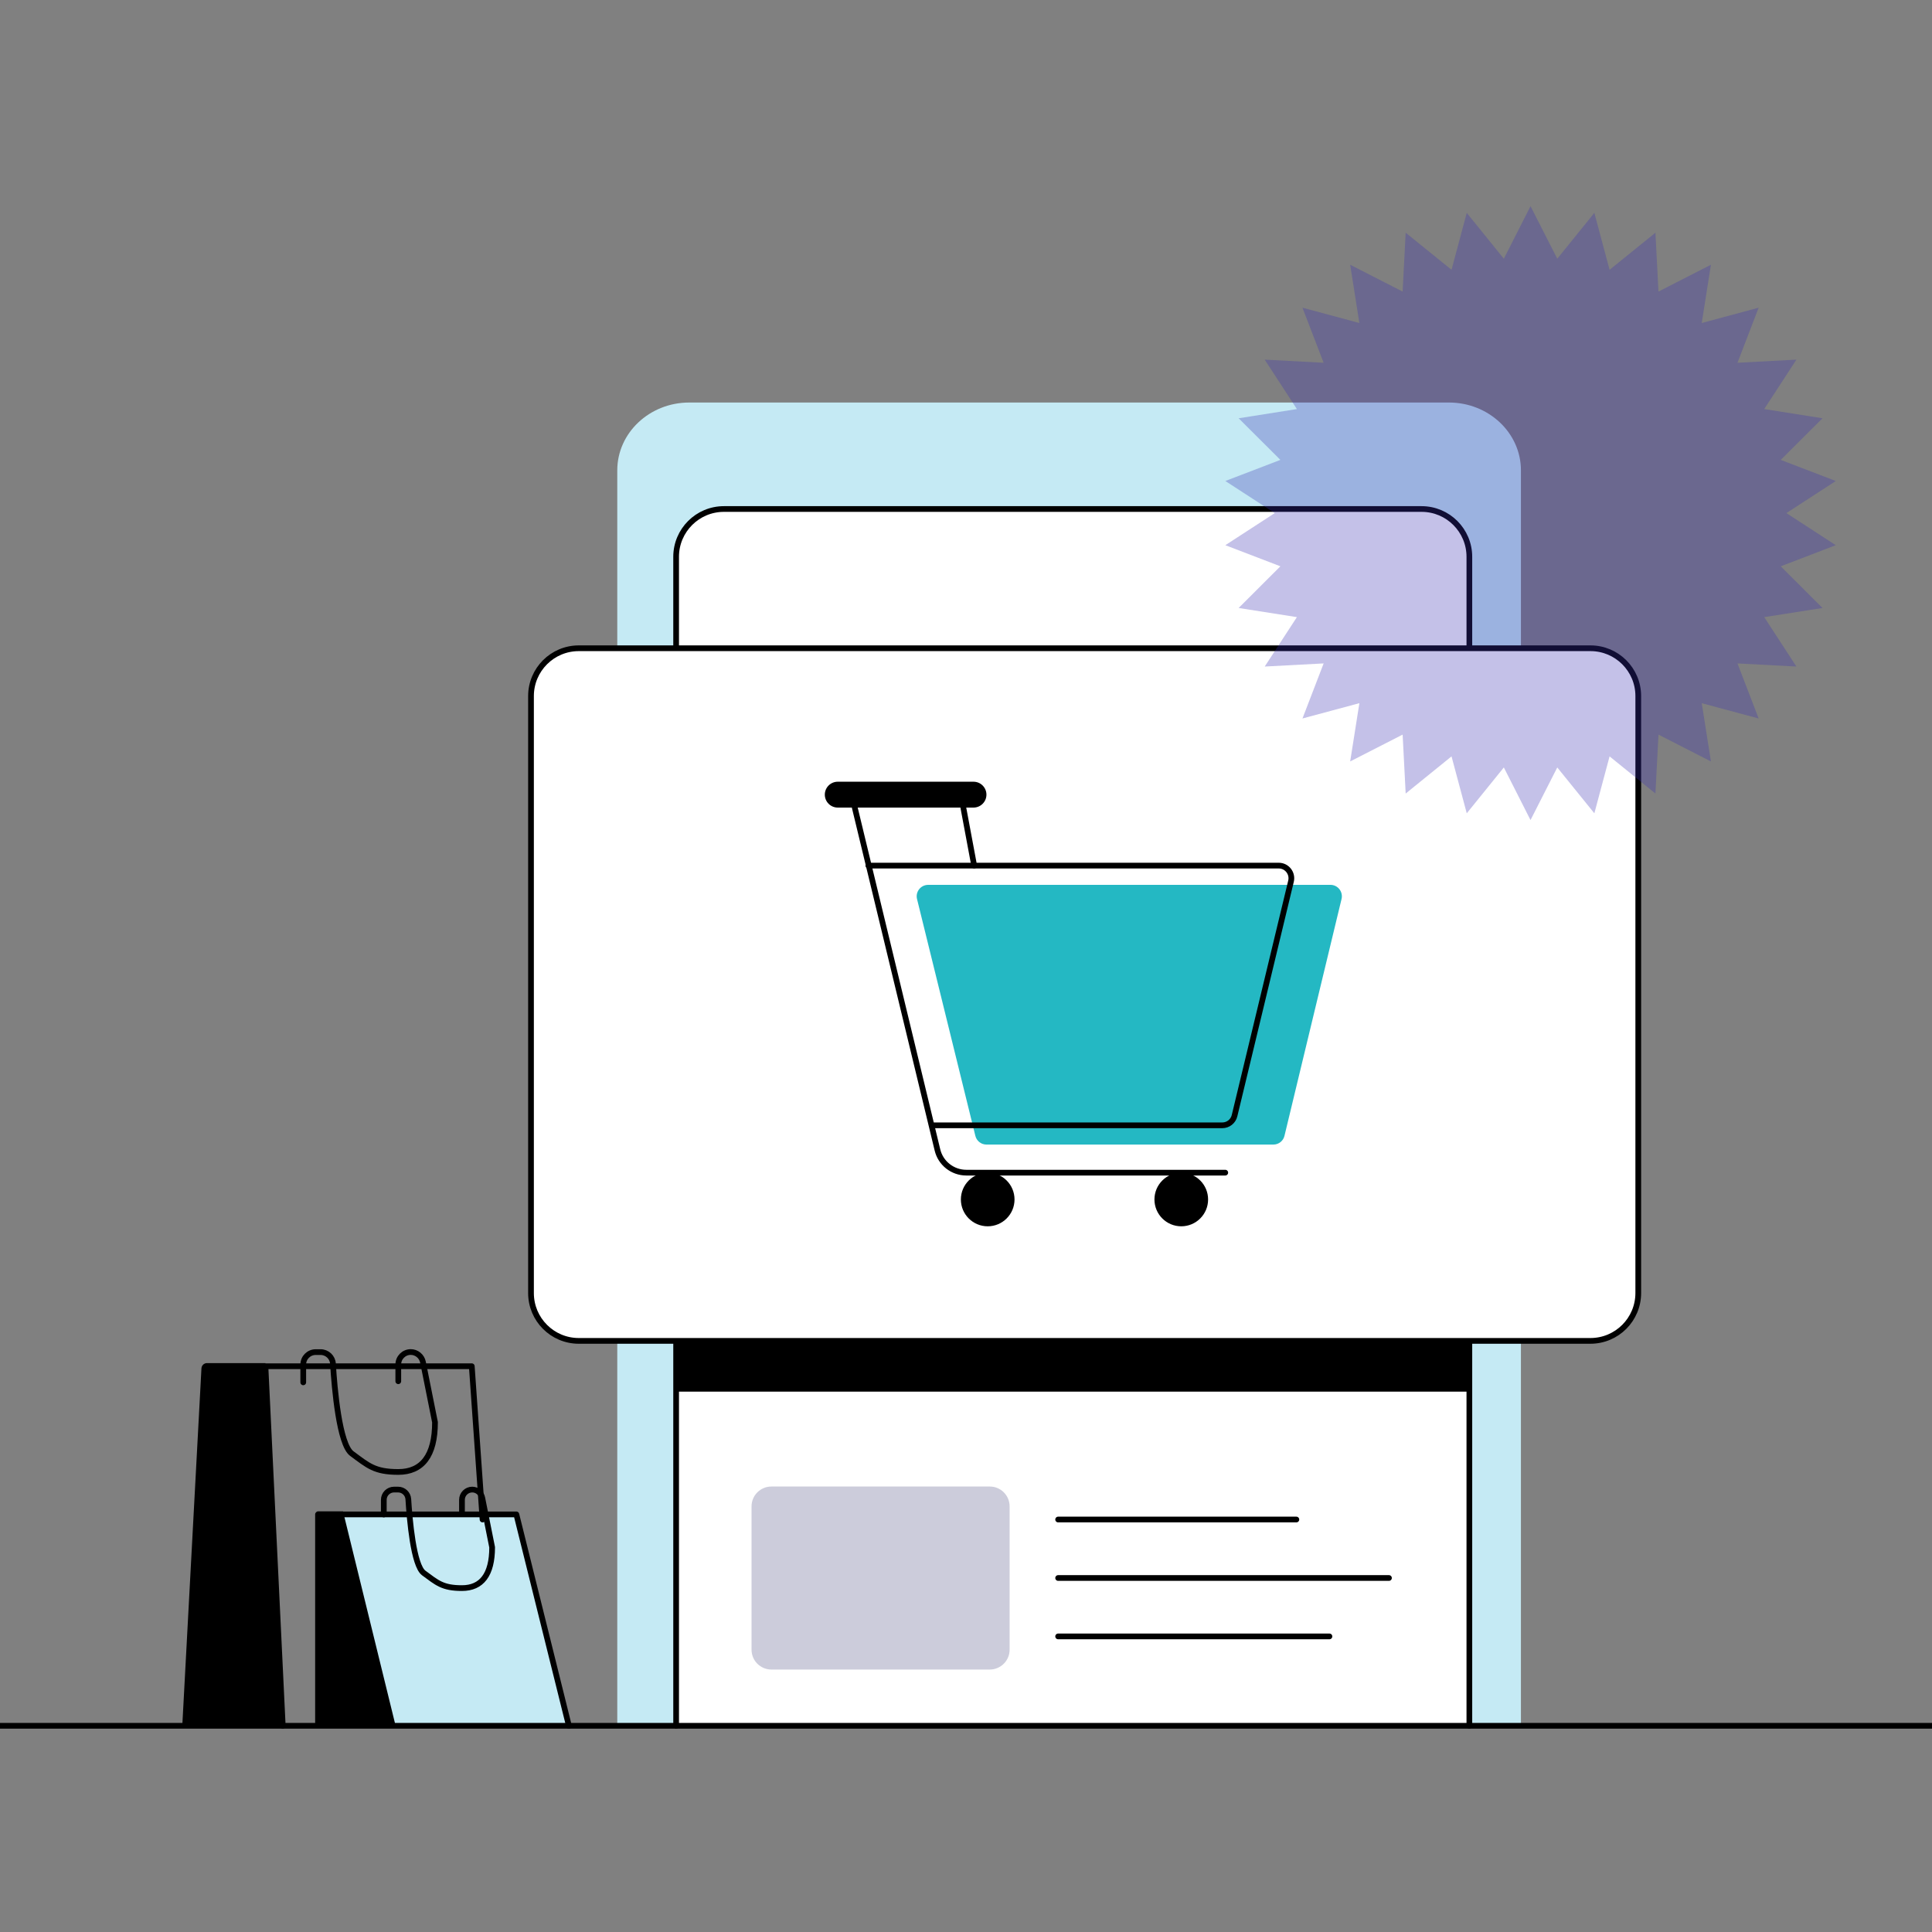
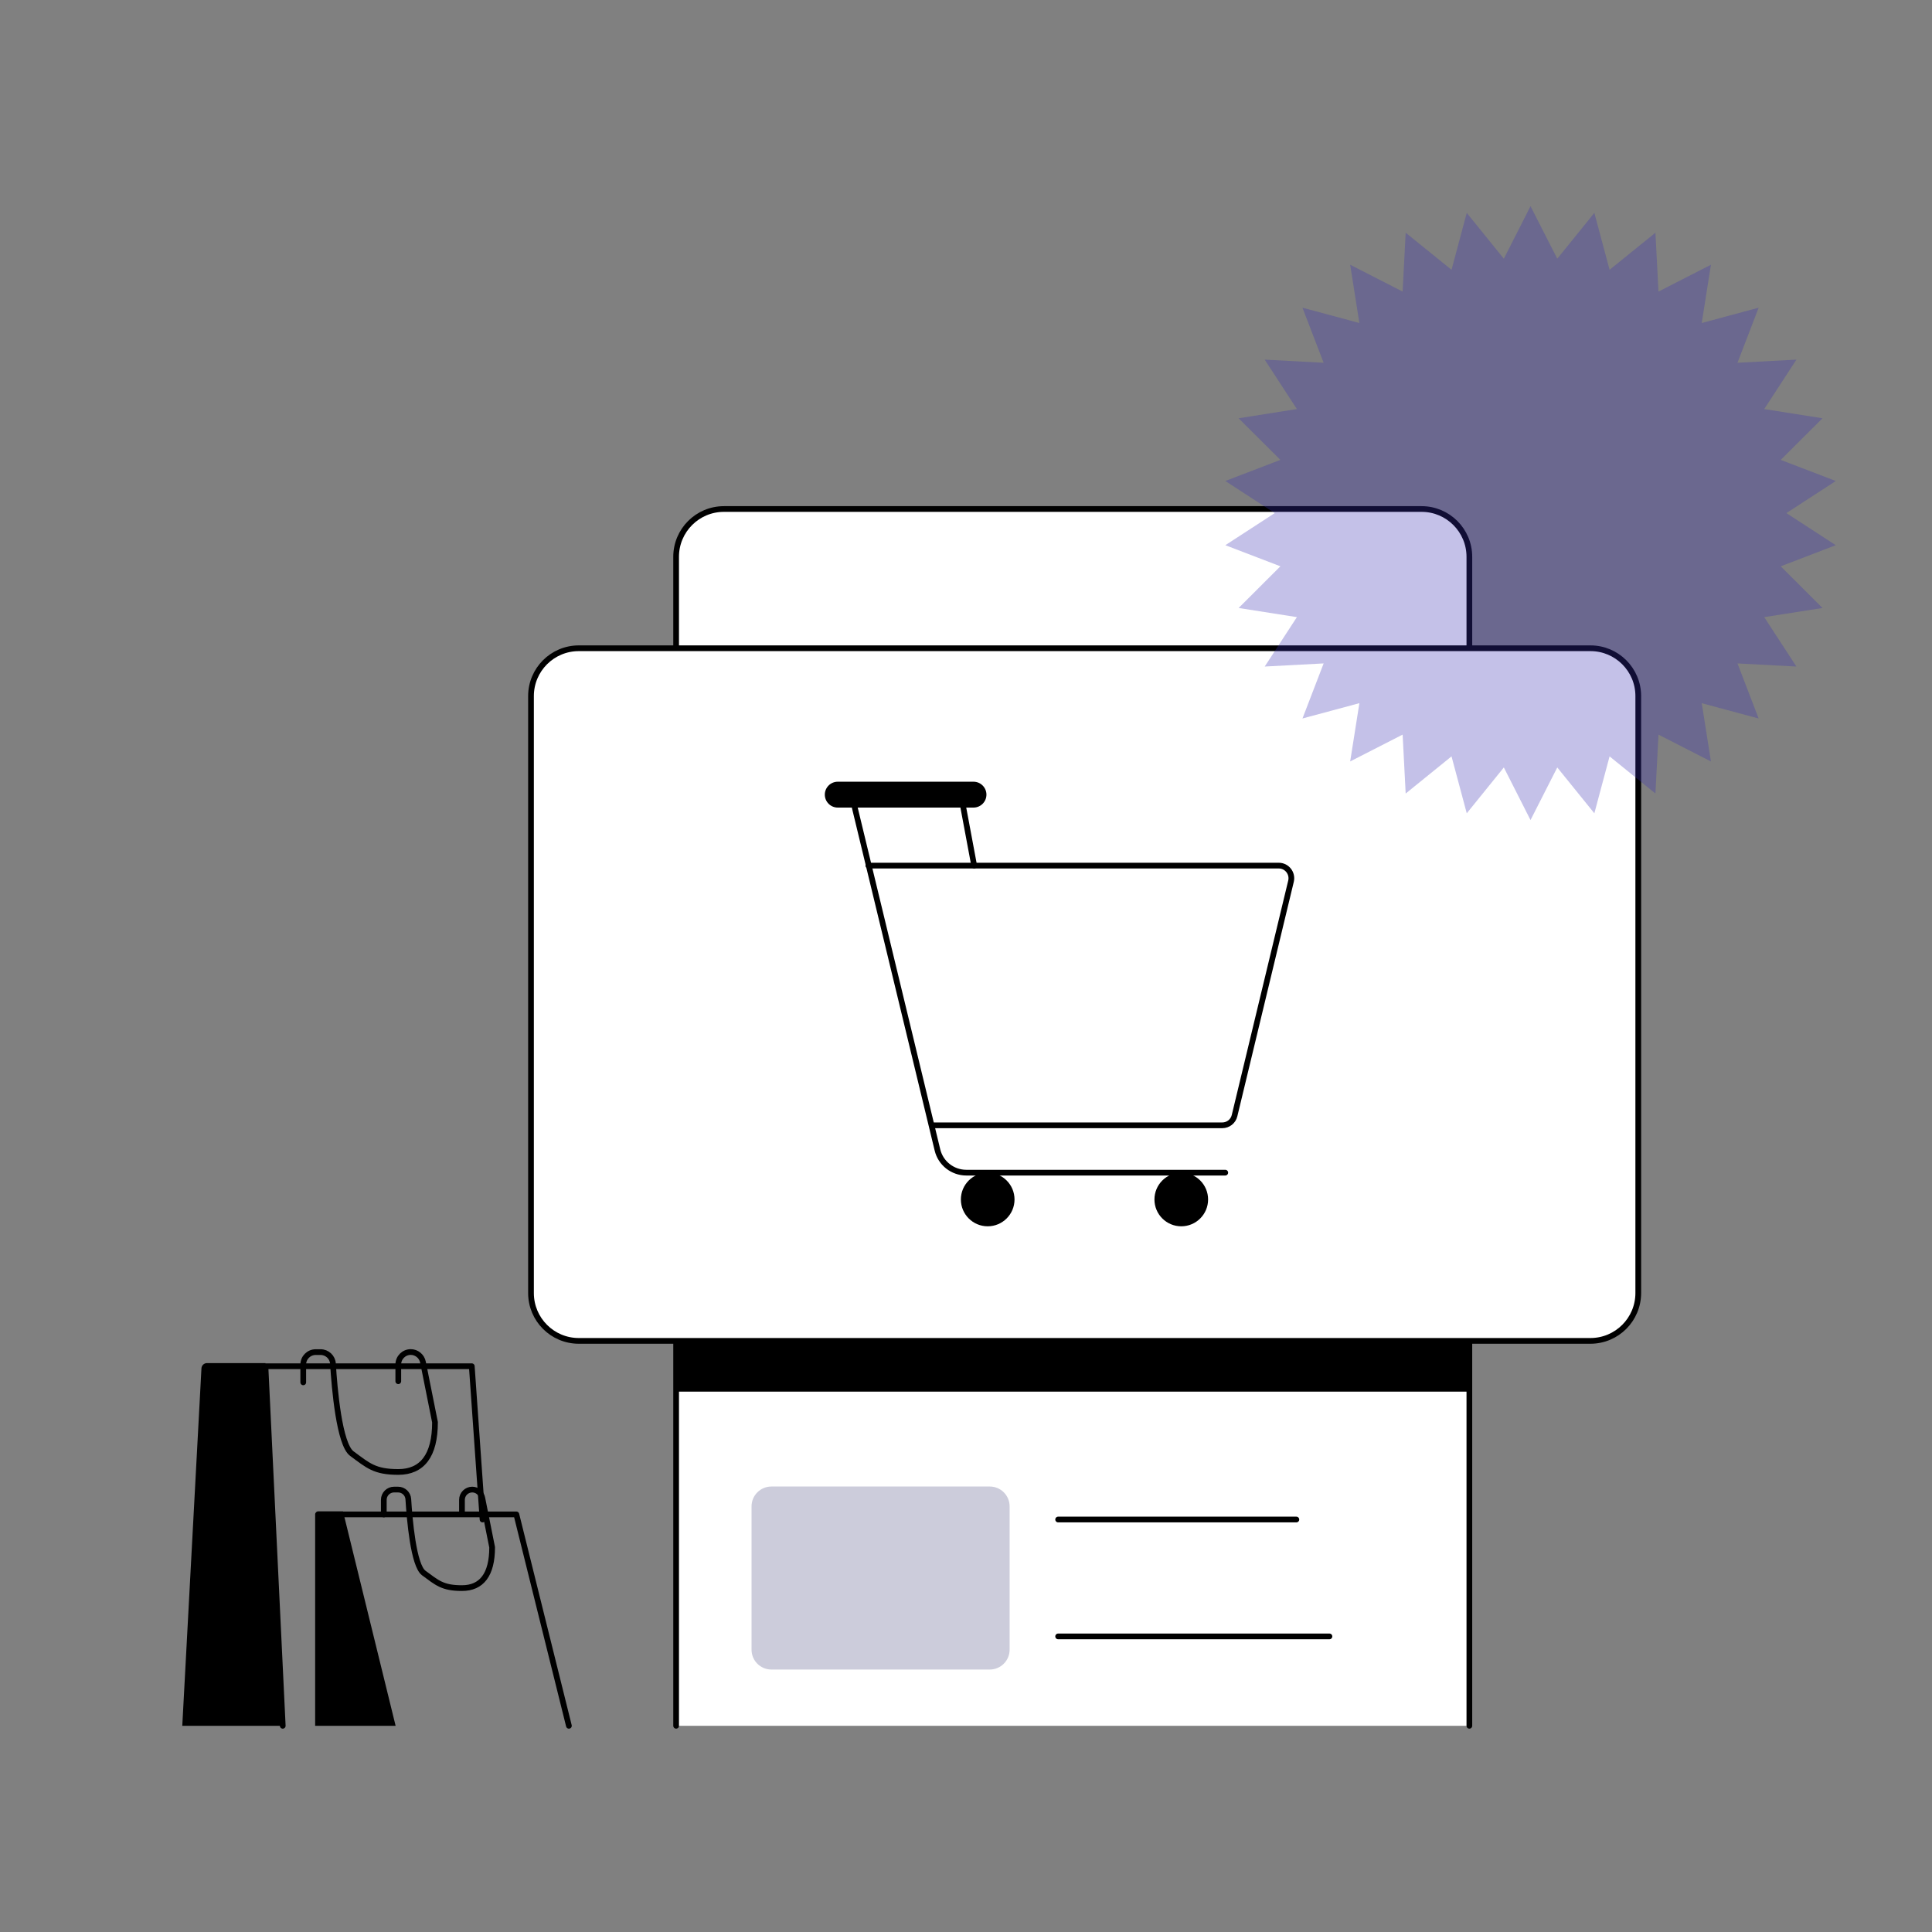
<svg xmlns="http://www.w3.org/2000/svg" version="1.1" id="Capa_1" x="0px" y="0px" viewBox="0 0 260 260" style="enable-background:new 0 0 260 260;" xml:space="preserve">
  <rect x="0" y="0" width="260" height="260" fill="#808080" stroke="none" />
  <style type="text/css">
	.st0{fill:#C5EAF4;}
	.st1{fill:#FFFFFF;stroke:#000000;stroke-width:0.767;stroke-linecap:round;stroke-linejoin:round;stroke-miterlimit:10;}
	.st2{fill:#FFFFFF;stroke:#000000;stroke-width:0.77;stroke-linecap:round;stroke-linejoin:round;stroke-miterlimit:10;}
	.st3{fill:#24B8C3;}
	.st4{fill:#CCCCDB;}
	.st5{fill:none;stroke:#000000;stroke-width:0.77;stroke-linecap:round;stroke-linejoin:round;stroke-miterlimit:10;}
	.st6{opacity:0.3;fill:#3930B0;}
</style>
  <g>
-     <path class="st0" d="M83.07,232.25V63.3c0-5.04,4.34-9.13,9.69-9.13h102.23c5.35,0,9.69,4.09,9.69,9.13v168.95" />
    <path class="st1" d="M90.99,232.25V74.93c0-3.55,2.88-6.43,6.43-6.43h93.89c3.55,0,6.43,2.88,6.43,6.43v157.32" />
    <path class="st2" d="M214.03,180.45H77.89c-3.55,0-6.43-2.88-6.43-6.43V93.67c0-3.55,2.88-6.43,6.43-6.43h136.15   c3.55,0,6.43,2.88,6.43,6.43v80.34C220.47,177.57,217.59,180.45,214.03,180.45z" />
-     <path class="st3" d="M123.41,120.99l7.85,31.87c0.17,0.69,0.79,1.17,1.49,1.17h38.62c0.71,0,1.33-0.49,1.49-1.18l7.68-31.87   c0.23-0.97-0.5-1.9-1.49-1.9H124.9C123.9,119.09,123.17,120.02,123.41,120.99z" />
-     <polygon class="st0" points="76.56,232.25 42.82,232.25 42.82,203.8 69.49,203.8  " />
    <path class="st4" d="M133.2,224.68h-29.39c-1.48,0-2.67-1.2-2.67-2.67v-19.29c0-1.48,1.2-2.67,2.67-2.67h29.39   c1.48,0,2.67,1.2,2.67,2.67v19.29C135.87,223.48,134.67,224.68,133.2,224.68z" />
    <line class="st5" x1="142.4" y1="204.49" x2="174.46" y2="204.49" />
-     <line class="st5" x1="142.4" y1="212.36" x2="186.92" y2="212.36" />
    <line class="st5" x1="142.4" y1="220.22" x2="178.91" y2="220.22" />
    <rect x="90.99" y="180.45" width="106.75" height="6.83" />
    <polyline class="st5" points="64.94,204.49 63.49,183.86 35.72,183.86 38.05,232.25  " />
    <path d="M27.85,183.44h7.87l2.33,48.81H24.53l2.58-48.1C27.13,183.75,27.46,183.44,27.85,183.44z" />
    <path class="st5" d="M40.81,186.03v-2.39c0-0.93,0.75-1.68,1.68-1.68h0.65c0.89,0,1.62,0.69,1.67,1.57   c0.2,3.32,0.85,10.85,2.54,12.09c2.18,1.6,3.05,2.47,6.25,2.47c3.2,0,4.94-2.18,4.94-6.69l-1.62-8.1   c-0.16-0.78-0.85-1.35-1.64-1.35h0c-0.93,0-1.68,0.75-1.68,1.68v2.25" />
    <path d="M53.24,232.25H42.41v-28.44c0-0.23,0.19-0.42,0.41-0.42h3.34L53.24,232.25z" />
    <polyline class="st5" points="76.56,232.25 69.49,203.8 46.16,203.8  " />
    <path class="st5" d="M51.65,203.81v-1.97c0-0.76,0.62-1.38,1.38-1.38h0.54c0.73,0,1.33,0.56,1.38,1.29   c0.17,2.73,0.69,8.92,2.08,9.94c1.79,1.31,2.51,2.03,5.14,2.03c2.63,0,4.06-1.79,4.06-5.49l-1.33-6.66   c-0.13-0.64-0.69-1.11-1.35-1.11h0c-0.76,0-1.38,0.62-1.38,1.38v1.85" />
-     <line class="st5" x1="0" y1="232.25" x2="260" y2="232.25" />
    <path class="st5" d="M116.86,116.49h55.23c1.1,0,1.9,1.03,1.65,2.09l-7.6,31.56c-0.18,0.76-0.86,1.3-1.65,1.3h-39" />
    <path class="st5" d="M115.03,108.68l11.13,46.08c0.43,1.79,2.04,3.05,3.88,3.05h34.85" />
    <line class="st5" x1="129.64" y1="108.68" x2="131.1" y2="116.49" />
    <path d="M131.01,108.68h-18.27c-0.96,0-1.74-0.78-1.74-1.74l0,0c0-0.96,0.78-1.74,1.74-1.74h18.27c0.96,0,1.74,0.78,1.74,1.74l0,0   C132.75,107.9,131.97,108.68,131.01,108.68z" />
    <circle cx="132.92" cy="161.42" r="3.61" />
    <circle cx="158.97" cy="161.42" r="3.61" />
    <polygon class="st6" points="205.97,27.75 209.57,34.82 214.56,28.65 216.61,36.31 222.78,31.32 223.19,39.24 230.25,35.63    229.01,43.47 236.67,41.41 233.82,48.82 241.75,48.4 237.42,55.05 245.26,56.29 239.64,61.89 247.05,64.73 240.4,69.05    247.05,73.37 239.64,76.21 245.26,81.82 237.42,83.05 241.75,89.7 233.82,89.28 236.67,96.69 229.01,94.63 230.25,102.47    223.19,98.86 222.78,106.79 216.61,101.79 214.56,109.45 209.57,103.28 205.97,110.36 202.38,103.28 197.39,109.45 195.34,101.79    189.17,106.79 188.76,98.86 181.7,102.47 182.94,94.63 175.28,96.69 178.13,89.28 170.2,89.7 174.53,83.05 166.69,81.82    172.31,76.21 164.9,73.37 171.55,69.05 164.9,64.73 172.31,61.89 166.69,56.29 174.53,55.05 170.2,48.4 178.13,48.82 175.28,41.41    182.94,43.47 181.7,35.63 188.76,39.24 189.17,31.32 195.34,36.31 197.39,28.65 202.38,34.82  " />
  </g>
</svg>